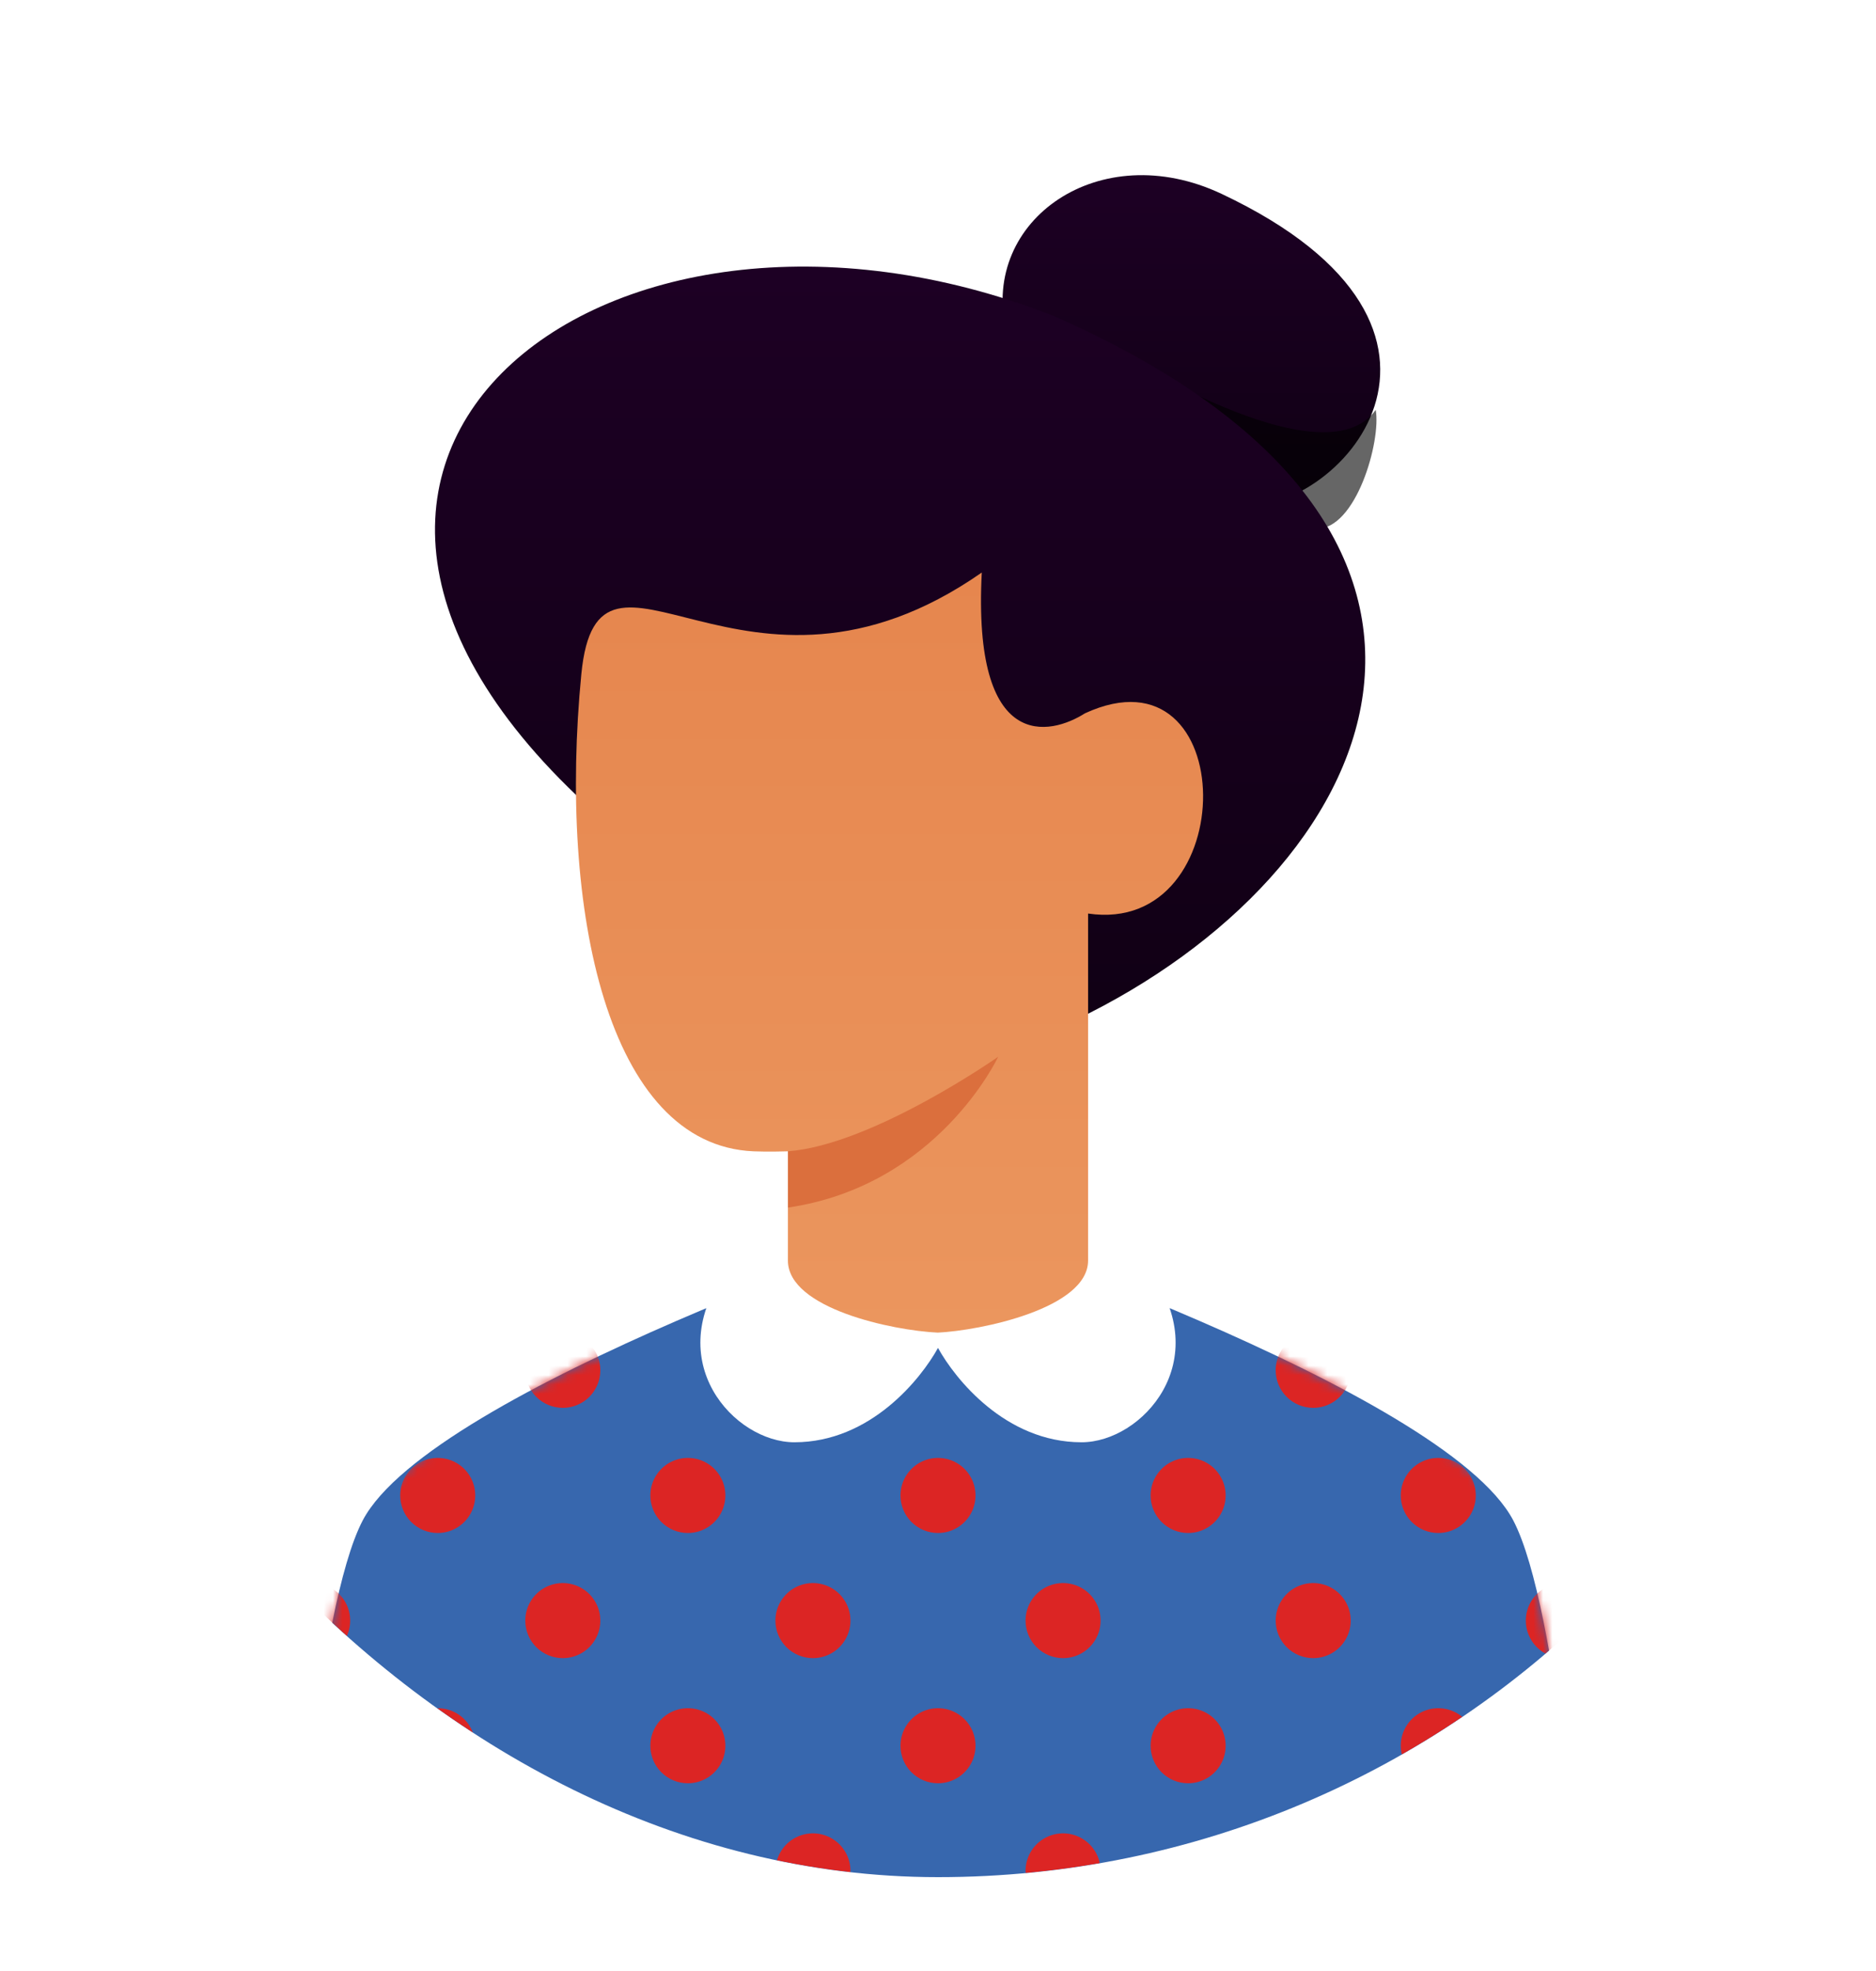
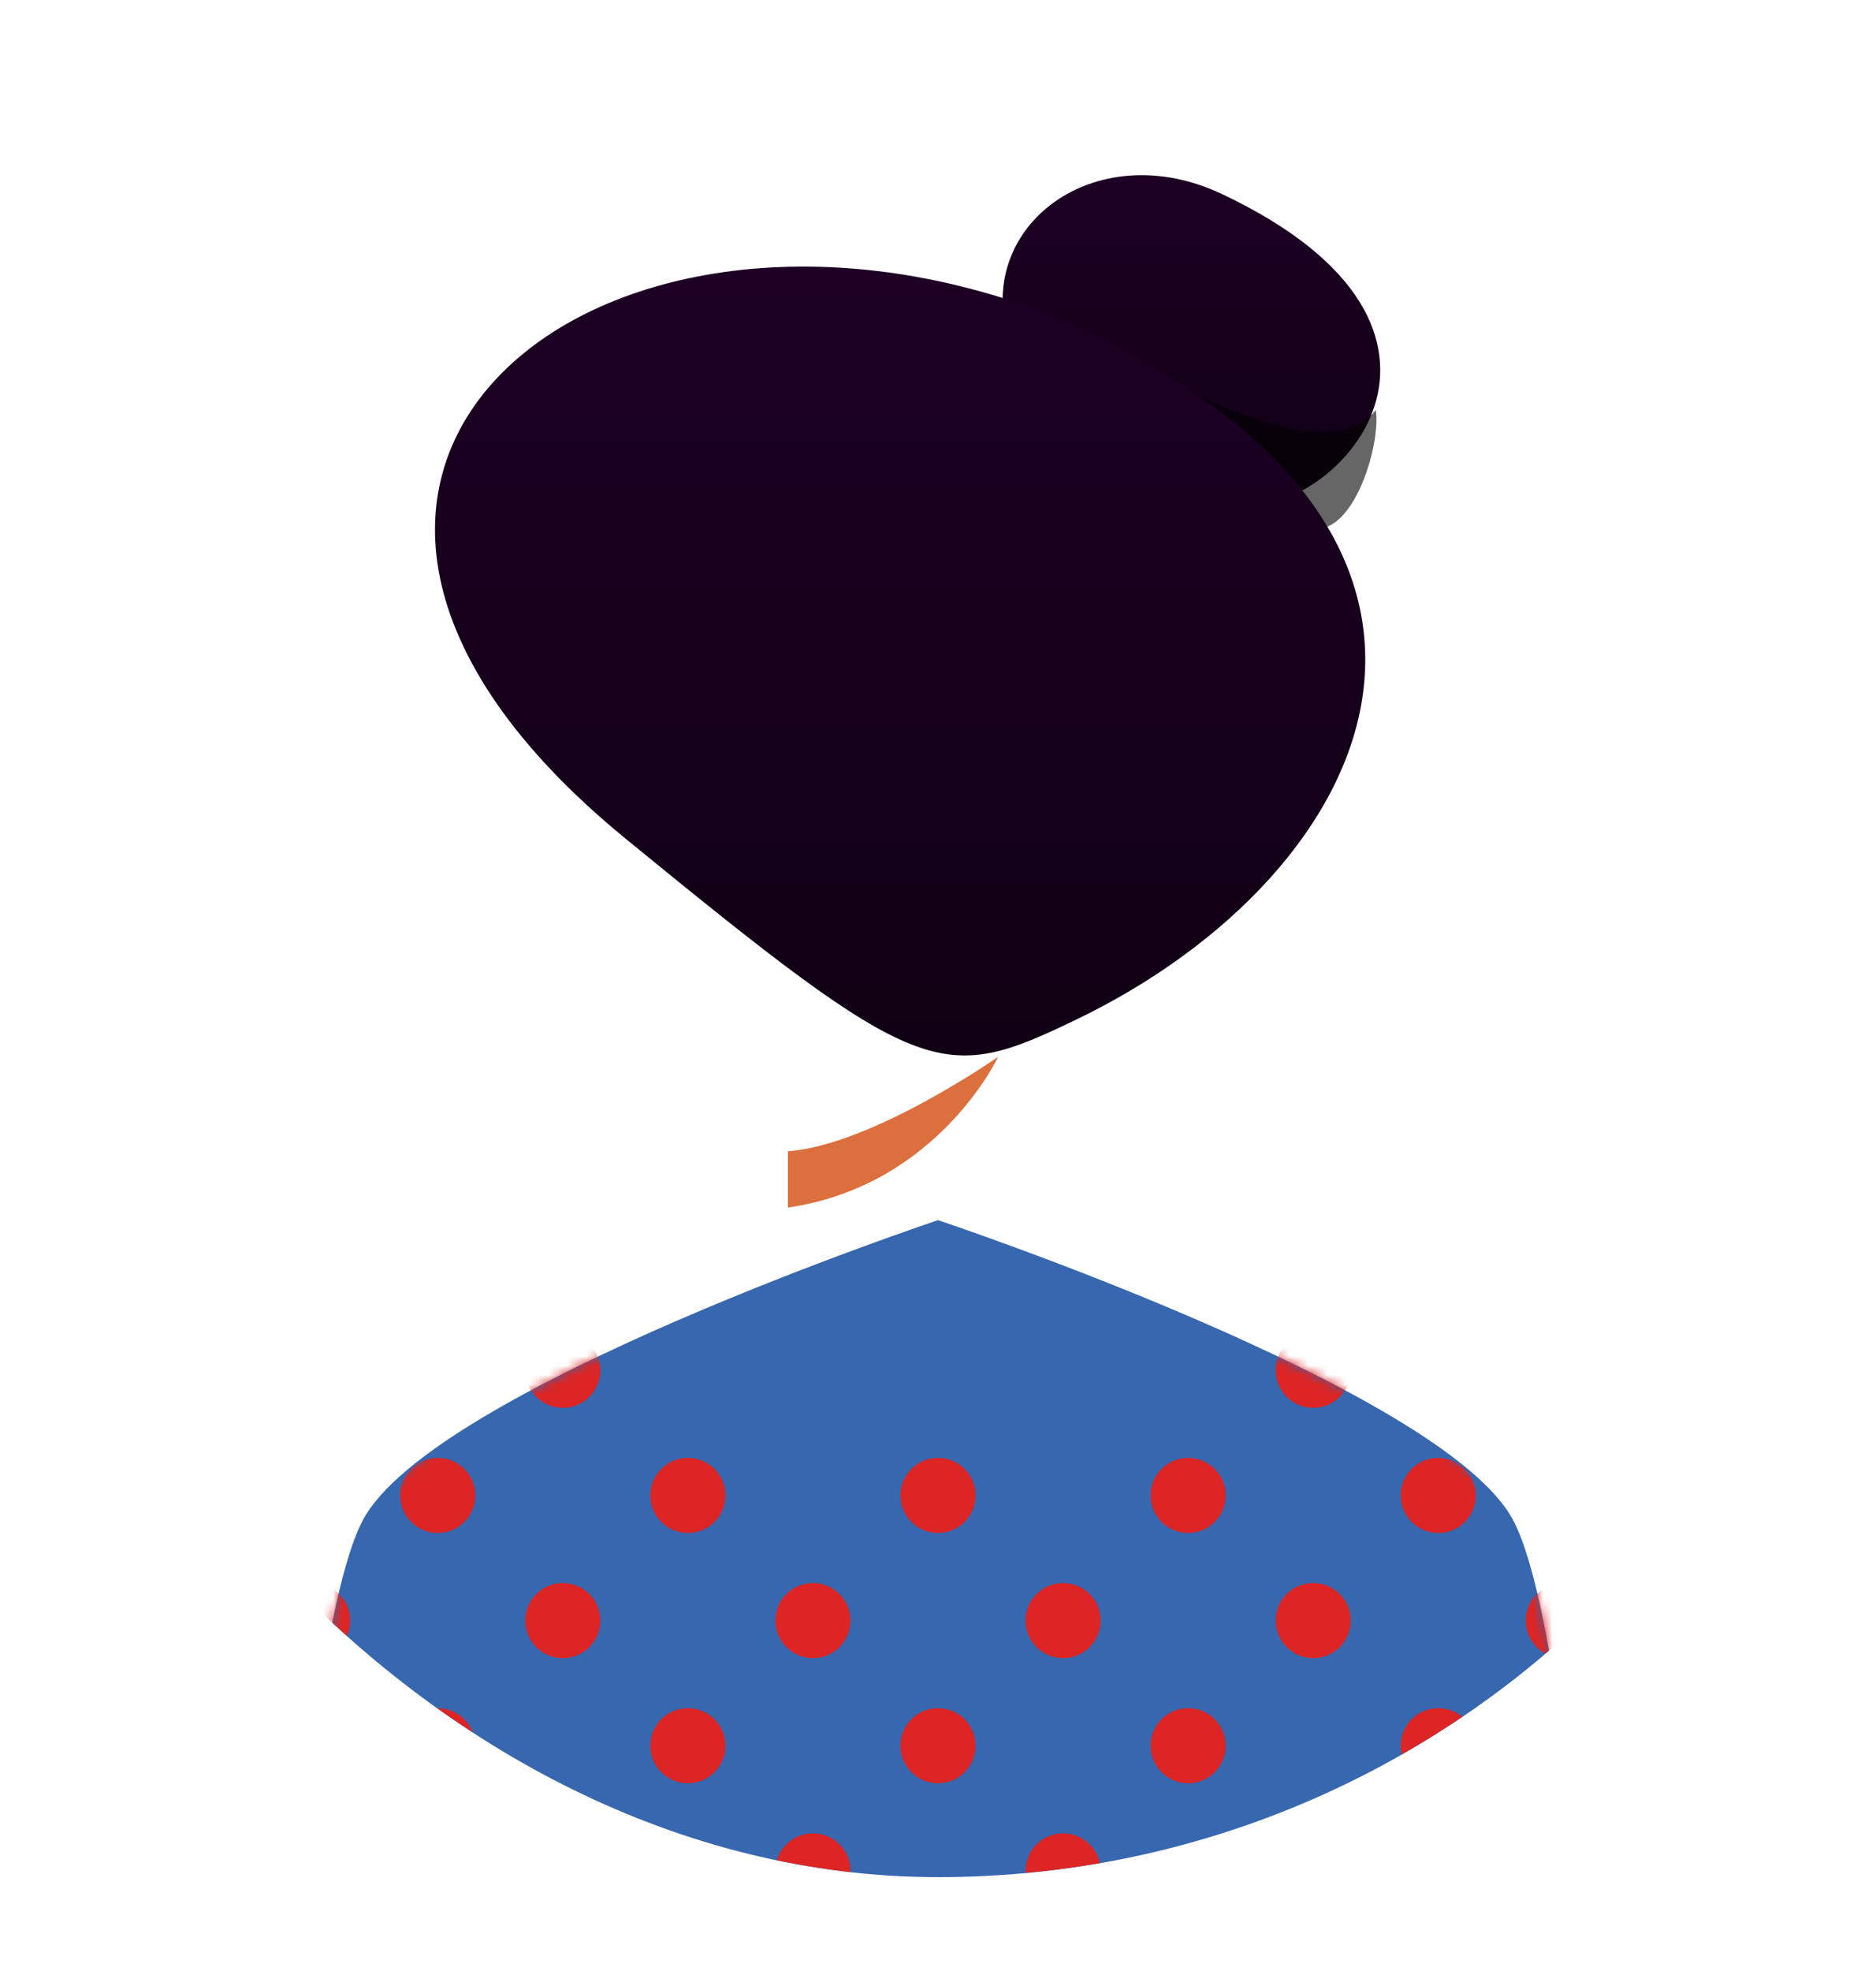
<svg xmlns="http://www.w3.org/2000/svg" width="200" height="210" viewBox="0 0 200 210" fill="none">
  <g filter="url(#filter0_d_244_1296)">
    <g clip-path="url(#clip0_244_1296)">
      <path d="M161.333 162C166.222 171.333 168.666 205.333 168.666 205.333H31.333C31.333 205.333 33.778 171.333 38.666 162C46 148 100 130 100 130C100 130 154 148 161.333 162Z" fill="#3767AE" />
      <mask id="mask0_244_1296" style="mask-type:alpha" maskUnits="userSpaceOnUse" x="31" y="130" width="138" height="76">
        <path d="M161.333 162C166.222 171.333 168.666 205.333 168.666 205.333H31.333C31.333 205.333 33.778 171.333 38.666 162C46 148 100 130 100 130C100 130 154 148 161.333 162Z" fill="url(#paint0_linear_244_1296)" />
      </mask>
      <g mask="url(#mask0_244_1296)">
        <path d="M162.666 199.333C162.666 198.542 162.901 197.769 163.34 197.111C163.78 196.453 164.405 195.941 165.136 195.638C165.867 195.335 166.671 195.256 167.447 195.41C168.223 195.565 168.935 195.945 169.495 196.505C170.054 197.064 170.435 197.777 170.589 198.553C170.744 199.329 170.665 200.133 170.362 200.864C170.059 201.595 169.546 202.22 168.889 202.659C168.231 203.099 167.457 203.333 166.666 203.333C165.605 203.333 164.588 202.912 163.838 202.162C163.088 201.412 162.666 200.394 162.666 199.333V199.333ZM136 199.333C136 198.542 136.234 197.769 136.674 197.111C137.113 196.453 137.738 195.941 138.469 195.638C139.2 195.335 140.004 195.256 140.78 195.41C141.556 195.565 142.269 195.945 142.828 196.505C143.388 197.064 143.768 197.777 143.923 198.553C144.077 199.329 143.998 200.133 143.695 200.864C143.392 201.595 142.88 202.22 142.222 202.659C141.564 203.099 140.791 203.333 140 203.333C138.939 203.333 137.921 202.912 137.171 202.162C136.421 201.412 136 200.394 136 199.333ZM109.333 199.333C109.333 198.542 109.568 197.769 110.007 197.111C110.447 196.453 111.071 195.941 111.802 195.638C112.533 195.335 113.337 195.256 114.113 195.41C114.889 195.565 115.602 195.945 116.161 196.505C116.721 197.064 117.102 197.777 117.256 198.553C117.41 199.329 117.331 200.133 117.029 200.864C116.726 201.595 116.213 202.22 115.555 202.659C114.897 203.099 114.124 203.333 113.333 203.333C112.272 203.333 111.255 202.912 110.505 202.162C109.754 201.412 109.333 200.394 109.333 199.333ZM82.666 199.333C82.666 198.542 82.901 197.769 83.341 197.111C83.78 196.453 84.405 195.941 85.136 195.638C85.867 195.335 86.671 195.256 87.447 195.41C88.223 195.565 88.935 195.945 89.495 196.505C90.054 197.064 90.435 197.777 90.59 198.553C90.744 199.329 90.665 200.133 90.362 200.864C90.059 201.595 89.546 202.22 88.889 202.659C88.231 203.099 87.457 203.333 86.666 203.333C85.606 203.333 84.588 202.912 83.838 202.162C83.088 201.412 82.666 200.394 82.666 199.333ZM56 199.333C56 198.542 56.234 197.769 56.674 197.111C57.113 196.453 57.738 195.941 58.469 195.638C59.2 195.335 60.004 195.256 60.78 195.41C61.556 195.565 62.269 195.945 62.828 196.505C63.388 197.064 63.769 197.777 63.923 198.553C64.077 199.329 63.998 200.133 63.695 200.864C63.392 201.595 62.88 202.22 62.222 202.659C61.564 203.099 60.791 203.333 60 203.333C58.939 203.333 57.921 202.912 57.171 202.162C56.421 201.412 56 200.394 56 199.333ZM29.333 199.333C29.333 198.542 29.568 197.769 30.007 197.111C30.447 196.453 31.071 195.941 31.802 195.638C32.533 195.335 33.337 195.256 34.113 195.41C34.889 195.565 35.602 195.945 36.161 196.505C36.721 197.064 37.102 197.777 37.256 198.553C37.41 199.329 37.331 200.133 37.029 200.864C36.726 201.595 36.213 202.22 35.555 202.659C34.898 203.099 34.124 203.333 33.333 203.333C32.272 203.333 31.255 202.912 30.505 202.162C29.754 201.412 29.333 200.394 29.333 199.333V199.333ZM149.333 186C149.333 185.209 149.568 184.436 150.007 183.778C150.447 183.12 151.071 182.607 151.802 182.304C152.533 182.002 153.337 181.923 154.113 182.077C154.889 182.231 155.602 182.612 156.161 183.172C156.721 183.731 157.102 184.444 157.256 185.22C157.41 185.996 157.331 186.8 157.029 187.531C156.726 188.262 156.213 188.886 155.555 189.326C154.897 189.765 154.124 190 153.333 190C152.272 190 151.255 189.579 150.505 188.828C149.754 188.078 149.333 187.061 149.333 186ZM122.666 186C122.666 185.209 122.901 184.436 123.34 183.778C123.78 183.12 124.405 182.607 125.136 182.304C125.867 182.002 126.671 181.923 127.447 182.077C128.223 182.231 128.935 182.612 129.495 183.172C130.054 183.731 130.435 184.444 130.589 185.22C130.744 185.996 130.665 186.8 130.362 187.531C130.059 188.262 129.546 188.886 128.889 189.326C128.231 189.765 127.457 190 126.666 190C125.605 190 124.588 189.579 123.838 188.828C123.088 188.078 122.666 187.061 122.666 186ZM96 186C96 185.209 96.234 184.436 96.674 183.778C97.113 183.12 97.738 182.607 98.469 182.304C99.2 182.002 100.004 181.923 100.78 182.077C101.556 182.231 102.269 182.612 102.828 183.172C103.388 183.731 103.768 184.444 103.923 185.22C104.077 185.996 103.998 186.8 103.695 187.531C103.392 188.262 102.88 188.886 102.222 189.326C101.564 189.765 100.791 190 100 190C98.939 190 97.921 189.579 97.171 188.828C96.421 188.078 96 187.061 96 186V186ZM69.333 186C69.333 185.209 69.568 184.436 70.007 183.778C70.447 183.12 71.071 182.607 71.802 182.304C72.533 182.002 73.337 181.923 74.113 182.077C74.889 182.231 75.602 182.612 76.161 183.172C76.721 183.731 77.102 184.444 77.256 185.22C77.41 185.996 77.331 186.8 77.028 187.531C76.726 188.262 76.213 188.886 75.555 189.326C74.897 189.765 74.124 190 73.333 190C72.272 190 71.255 189.579 70.505 188.828C69.754 188.078 69.333 187.061 69.333 186ZM42.666 186C42.666 185.209 42.901 184.436 43.34 183.778C43.78 183.12 44.405 182.607 45.136 182.304C45.867 182.002 46.671 181.923 47.447 182.077C48.223 182.231 48.935 182.612 49.495 183.172C50.054 183.731 50.435 184.444 50.59 185.22C50.744 185.996 50.665 186.8 50.362 187.531C50.059 188.262 49.546 188.886 48.889 189.326C48.231 189.765 47.458 190 46.666 190C45.605 190 44.588 189.579 43.838 188.828C43.088 188.078 42.666 187.061 42.666 186ZM162.666 172.667C162.666 171.876 162.901 171.102 163.34 170.444C163.78 169.787 164.405 169.274 165.136 168.971C165.867 168.668 166.671 168.589 167.447 168.744C168.223 168.898 168.935 169.279 169.495 169.838C170.054 170.398 170.435 171.11 170.589 171.886C170.744 172.662 170.665 173.466 170.362 174.197C170.059 174.928 169.546 175.553 168.889 175.993C168.231 176.432 167.457 176.667 166.666 176.667C165.605 176.667 164.588 176.245 163.838 175.495C163.088 174.745 162.666 173.728 162.666 172.667V172.667ZM136 172.667C136 171.876 136.234 171.102 136.674 170.444C137.113 169.787 137.738 169.274 138.469 168.971C139.2 168.668 140.004 168.589 140.78 168.744C141.556 168.898 142.269 169.279 142.828 169.838C143.388 170.398 143.768 171.11 143.923 171.886C144.077 172.662 143.998 173.466 143.695 174.197C143.392 174.928 142.88 175.553 142.222 175.993C141.564 176.432 140.791 176.667 140 176.667C138.939 176.667 137.921 176.245 137.171 175.495C136.421 174.745 136 173.728 136 172.667ZM109.333 172.667C109.333 171.876 109.568 171.102 110.007 170.444C110.447 169.787 111.071 169.274 111.802 168.971C112.533 168.668 113.337 168.589 114.113 168.744C114.889 168.898 115.602 169.279 116.161 169.838C116.721 170.398 117.102 171.11 117.256 171.886C117.41 172.662 117.331 173.466 117.029 174.197C116.726 174.928 116.213 175.553 115.555 175.993C114.897 176.432 114.124 176.667 113.333 176.667C112.272 176.667 111.255 176.245 110.505 175.495C109.754 174.745 109.333 173.728 109.333 172.667ZM82.666 172.667C82.666 171.876 82.901 171.102 83.341 170.444C83.78 169.787 84.405 169.274 85.136 168.971C85.867 168.668 86.671 168.589 87.447 168.744C88.223 168.898 88.935 169.279 89.495 169.838C90.054 170.398 90.435 171.11 90.59 171.886C90.744 172.662 90.665 173.466 90.362 174.197C90.059 174.928 89.546 175.553 88.889 175.993C88.231 176.432 87.457 176.667 86.666 176.667C85.606 176.667 84.588 176.245 83.838 175.495C83.088 174.745 82.666 173.728 82.666 172.667ZM56 172.667C56 171.876 56.234 171.102 56.674 170.444C57.113 169.787 57.738 169.274 58.469 168.971C59.2 168.668 60.004 168.589 60.78 168.744C61.556 168.898 62.269 169.279 62.828 169.838C63.388 170.398 63.769 171.11 63.923 171.886C64.077 172.662 63.998 173.466 63.695 174.197C63.392 174.928 62.88 175.553 62.222 175.993C61.564 176.432 60.791 176.667 60 176.667C58.939 176.667 57.921 176.245 57.171 175.495C56.421 174.745 56 173.728 56 172.667ZM29.333 172.667C29.333 171.876 29.568 171.102 30.007 170.444C30.447 169.787 31.071 169.274 31.802 168.971C32.533 168.668 33.337 168.589 34.113 168.744C34.889 168.898 35.602 169.279 36.161 169.838C36.721 170.398 37.102 171.11 37.256 171.886C37.41 172.662 37.331 173.466 37.029 174.197C36.726 174.928 36.213 175.553 35.555 175.993C34.898 176.432 34.124 176.667 33.333 176.667C32.272 176.667 31.255 176.245 30.505 175.495C29.754 174.745 29.333 173.728 29.333 172.667V172.667ZM149.333 159.333C149.333 158.542 149.568 157.769 150.007 157.111C150.447 156.453 151.071 155.941 151.802 155.638C152.533 155.335 153.337 155.256 154.113 155.41C154.889 155.565 155.602 155.945 156.161 156.505C156.721 157.064 157.102 157.777 157.256 158.553C157.41 159.329 157.331 160.133 157.029 160.864C156.726 161.595 156.213 162.22 155.555 162.659C154.897 163.099 154.124 163.333 153.333 163.333C152.272 163.333 151.255 162.912 150.505 162.162C149.754 161.412 149.333 160.394 149.333 159.333ZM122.666 159.333C122.666 158.542 122.901 157.769 123.34 157.111C123.78 156.453 124.405 155.941 125.136 155.638C125.867 155.335 126.671 155.256 127.447 155.41C128.223 155.565 128.935 155.945 129.495 156.505C130.054 157.064 130.435 157.777 130.589 158.553C130.744 159.329 130.665 160.133 130.362 160.864C130.059 161.595 129.546 162.22 128.889 162.659C128.231 163.099 127.457 163.333 126.666 163.333C125.605 163.333 124.588 162.912 123.838 162.162C123.088 161.412 122.666 160.394 122.666 159.333ZM96 159.333C96 158.542 96.234 157.769 96.674 157.111C97.113 156.453 97.738 155.941 98.469 155.638C99.2 155.335 100.004 155.256 100.78 155.41C101.556 155.565 102.269 155.945 102.828 156.505C103.388 157.064 103.768 157.777 103.923 158.553C104.077 159.329 103.998 160.133 103.695 160.864C103.392 161.595 102.88 162.22 102.222 162.659C101.564 163.099 100.791 163.333 100 163.333C98.939 163.333 97.921 162.912 97.171 162.162C96.421 161.412 96 160.394 96 159.333V159.333ZM69.333 159.333C69.333 158.542 69.568 157.769 70.007 157.111C70.447 156.453 71.071 155.941 71.802 155.638C72.533 155.335 73.337 155.256 74.113 155.41C74.889 155.565 75.602 155.945 76.161 156.505C76.721 157.064 77.102 157.777 77.256 158.553C77.41 159.329 77.331 160.133 77.028 160.864C76.726 161.595 76.213 162.22 75.555 162.659C74.897 163.099 74.124 163.333 73.333 163.333C72.272 163.333 71.255 162.912 70.505 162.162C69.754 161.412 69.333 160.394 69.333 159.333ZM42.666 159.333C42.666 158.542 42.901 157.769 43.34 157.111C43.78 156.453 44.405 155.941 45.136 155.638C45.867 155.335 46.671 155.256 47.447 155.41C48.223 155.565 48.935 155.945 49.495 156.505C50.054 157.064 50.435 157.777 50.59 158.553C50.744 159.329 50.665 160.133 50.362 160.864C50.059 161.595 49.546 162.22 48.889 162.659C48.231 163.099 47.458 163.333 46.666 163.333C45.605 163.333 44.588 162.912 43.838 162.162C43.088 161.412 42.666 160.394 42.666 159.333ZM162.666 146C162.666 145.209 162.901 144.436 163.34 143.778C163.78 143.12 164.405 142.607 165.136 142.304C165.867 142.002 166.671 141.923 167.447 142.077C168.223 142.231 168.935 142.612 169.495 143.172C170.054 143.731 170.435 144.444 170.589 145.22C170.744 145.996 170.665 146.8 170.362 147.531C170.059 148.262 169.546 148.886 168.889 149.326C168.231 149.765 167.457 150 166.666 150C165.605 150 164.588 149.579 163.838 148.828C163.088 148.078 162.666 147.061 162.666 146V146ZM136 146C136 145.209 136.234 144.436 136.674 143.778C137.113 143.12 137.738 142.607 138.469 142.304C139.2 142.002 140.004 141.923 140.78 142.077C141.556 142.231 142.269 142.612 142.828 143.172C143.388 143.731 143.768 144.444 143.923 145.22C144.077 145.996 143.998 146.8 143.695 147.531C143.392 148.262 142.88 148.886 142.222 149.326C141.564 149.765 140.791 150 140 150C138.939 150 137.921 149.579 137.171 148.828C136.421 148.078 136 147.061 136 146V146ZM56 146C56 145.209 56.234 144.436 56.674 143.778C57.113 143.12 57.738 142.607 58.469 142.304C59.2 142.002 60.004 141.923 60.78 142.077C61.556 142.231 62.269 142.612 62.828 143.172C63.388 143.731 63.769 144.444 63.923 145.22C64.077 145.996 63.998 146.8 63.695 147.531C63.392 148.262 62.88 148.886 62.222 149.326C61.564 149.765 60.791 150 60 150C58.939 150 57.921 149.579 57.171 148.828C56.421 148.078 56 147.061 56 146V146ZM29.333 146C29.333 145.209 29.568 144.436 30.007 143.778C30.447 143.12 31.071 142.607 31.802 142.304C32.533 142.002 33.337 141.923 34.113 142.077C34.889 142.231 35.602 142.612 36.161 143.172C36.721 143.731 37.102 144.444 37.256 145.22C37.41 145.996 37.331 146.8 37.029 147.531C36.726 148.262 36.213 148.886 35.555 149.326C34.898 149.765 34.124 150 33.333 150C32.272 150 31.255 149.579 30.505 148.828C29.754 148.078 29.333 147.061 29.333 146V146Z" fill="#DC2524" />
      </g>
      <path d="M107.243 35.133C104.576 23.467 117.221 14.514 130.243 20.66C160.909 35.133 142.667 55.333 131.333 54C120 52.667 109.909 46.8 107.243 35.133Z" fill="url(#paint1_linear_244_1296)" />
      <path opacity="0.6" d="M118.333 37C118.333 37 141 51.667 146.666 43.667C147.251 47.007 144.562 56.443 140.333 56.333C127.682 56.004 118.333 37 118.333 37Z" fill="black" />
      <path d="M114.666 108.667C100.344 115.547 98.255 115.179 66.666 89.333C19 50.333 63.999 14.667 112.333 33.667C164.666 56.667 147.133 93.071 114.666 108.667Z" fill="url(#paint2_linear_244_1296)" />
-       <path d="M116 136C111.112 144 88.889 144 84 136V122.667C84 122.667 81.825 122.733 80.334 122.667C64.74 122 59.529 96.915 61.976 71.825C63.768 53.451 79.334 78.667 104.667 61C103.667 80.333 112 78.333 115.667 76C132.334 68.333 132.473 99.761 116 97.333V136Z" fill="url(#paint3_linear_244_1296)" />
      <path d="M84.001 122.663C92.997 121.995 106.413 112.597 106.413 112.597C106.413 112.597 99.995 126.327 84.001 128.661L84.001 122.663Z" fill="#DB6F3D" />
-       <path d="M115.999 134.307V130C117.222 130 120.723 132.888 122.523 135.333C129.641 145 121.746 153.667 115.307 153.667C107.183 153.667 101.799 146.879 99.999 143.613C98.199 146.88 92.815 153.667 84.691 153.667C78.253 153.667 70.358 145 77.475 135.333C79.276 132.888 82.777 130 83.999 130V134.307C83.999 139.405 95.159 141.765 99.977 141.983C104.538 141.765 115.999 139.405 115.999 134.307Z" fill="white" />
    </g>
  </g>
  <defs>
    <filter id="filter0_d_244_1296" x="-10" y="-10" width="220" height="220" filterUnits="userSpaceOnUse" color-interpolation-filters="sRGB">
      <feFlood flood-opacity="0" result="BackgroundImageFix" />
      <feColorMatrix in="SourceAlpha" type="matrix" values="0 0 0 0 0 0 0 0 0 0 0 0 0 0 0 0 0 0 127 0" result="hardAlpha" />
      <feOffset />
      <feGaussianBlur stdDeviation="5" />
      <feColorMatrix type="matrix" values="0 0 0 0 0 0 0 0 0 0 0 0 0 0 0 0 0 0 0.25 0" />
      <feBlend mode="normal" in2="BackgroundImageFix" result="effect1_dropShadow_244_1296" />
      <feBlend mode="normal" in="SourceGraphic" in2="effect1_dropShadow_244_1296" result="shape" />
    </filter>
    <linearGradient id="paint0_linear_244_1296" x1="153.148" y1="194.184" x2="100.367" y2="104.588" gradientUnits="userSpaceOnUse">
      <stop stop-color="#E2834C" />
      <stop offset="1" stop-color="#DF6638" />
    </linearGradient>
    <linearGradient id="paint1_linear_244_1296" x1="127.014" y1="18.663" x2="127.014" y2="54.063" gradientUnits="userSpaceOnUse">
      <stop stop-color="#1D0024" />
      <stop offset="1" stop-color="#100014" />
    </linearGradient>
    <linearGradient id="paint2_linear_244_1296" x1="95.962" y1="28.405" x2="95.962" y2="112.456" gradientUnits="userSpaceOnUse">
      <stop stop-color="#1D0024" />
      <stop offset="1" stop-color="#100014" />
    </linearGradient>
    <linearGradient id="paint3_linear_244_1296" x1="94.831" y1="61" x2="94.831" y2="142" gradientUnits="userSpaceOnUse">
      <stop stop-color="#E6864E" />
      <stop offset="1" stop-color="#EB965E" />
    </linearGradient>
    <clipPath id="clip0_244_1296">
      <rect width="200" height="200" rx="100" fill="white" />
    </clipPath>
  </defs>
</svg>